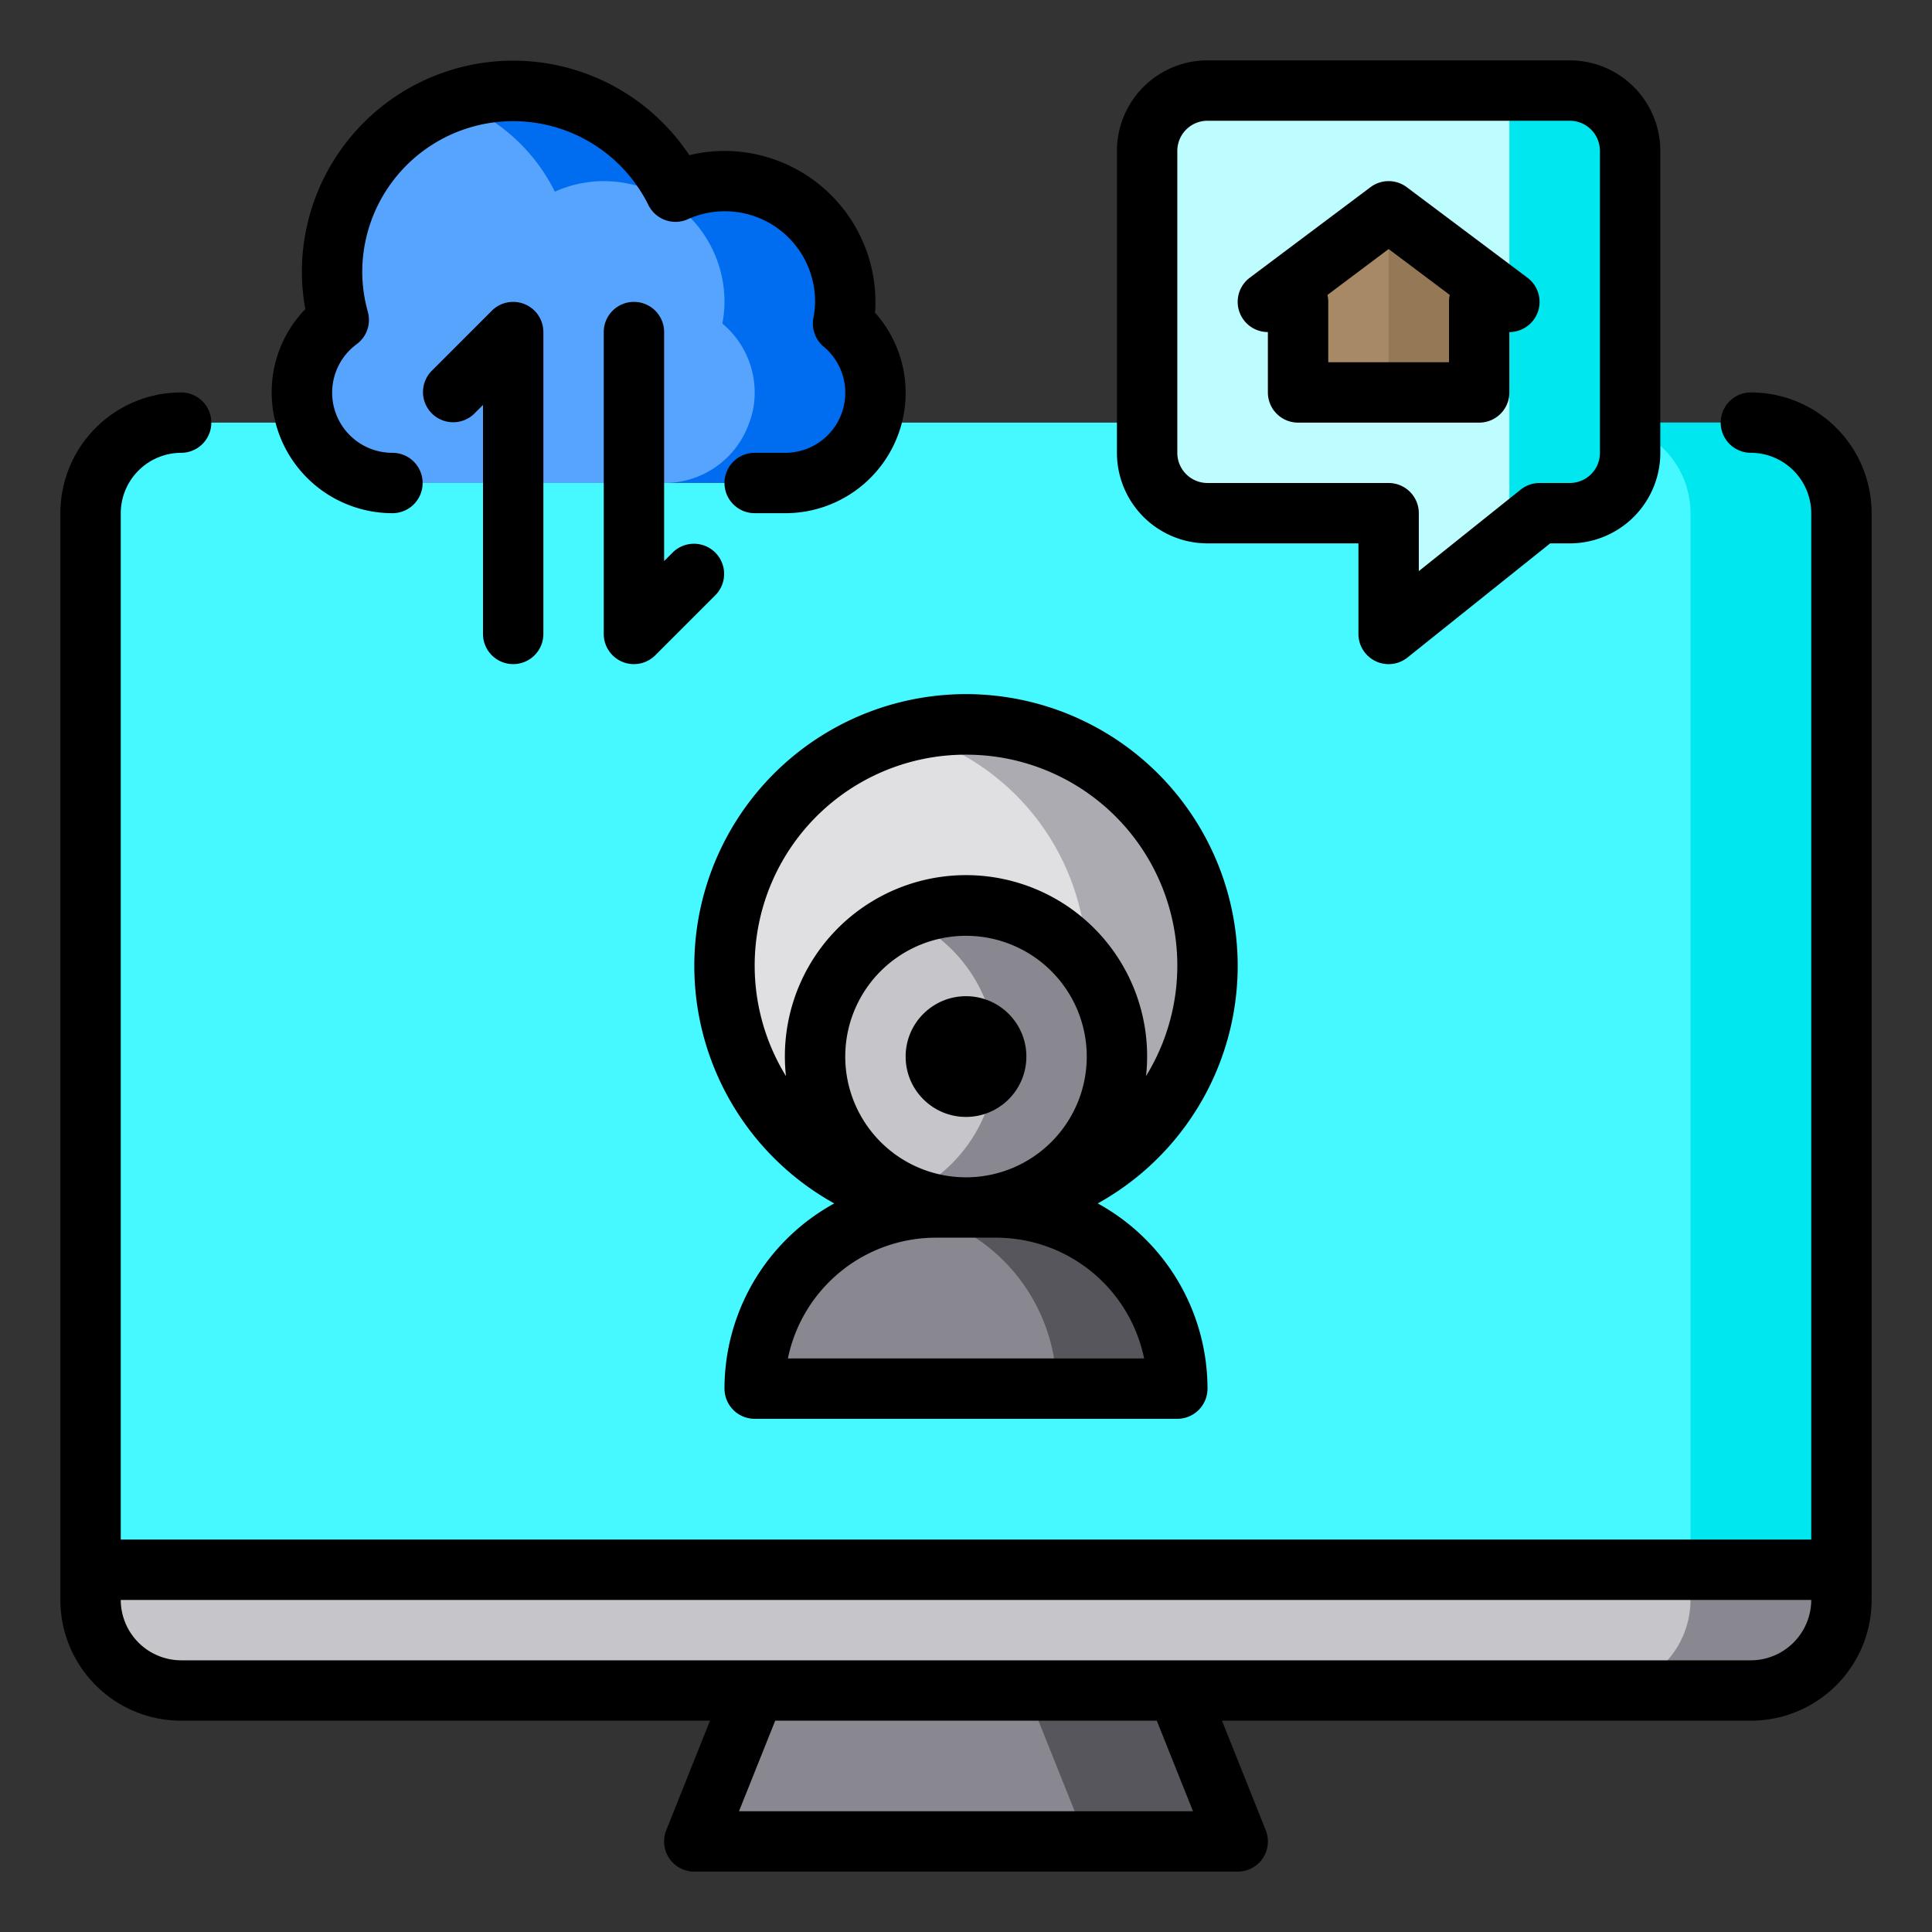
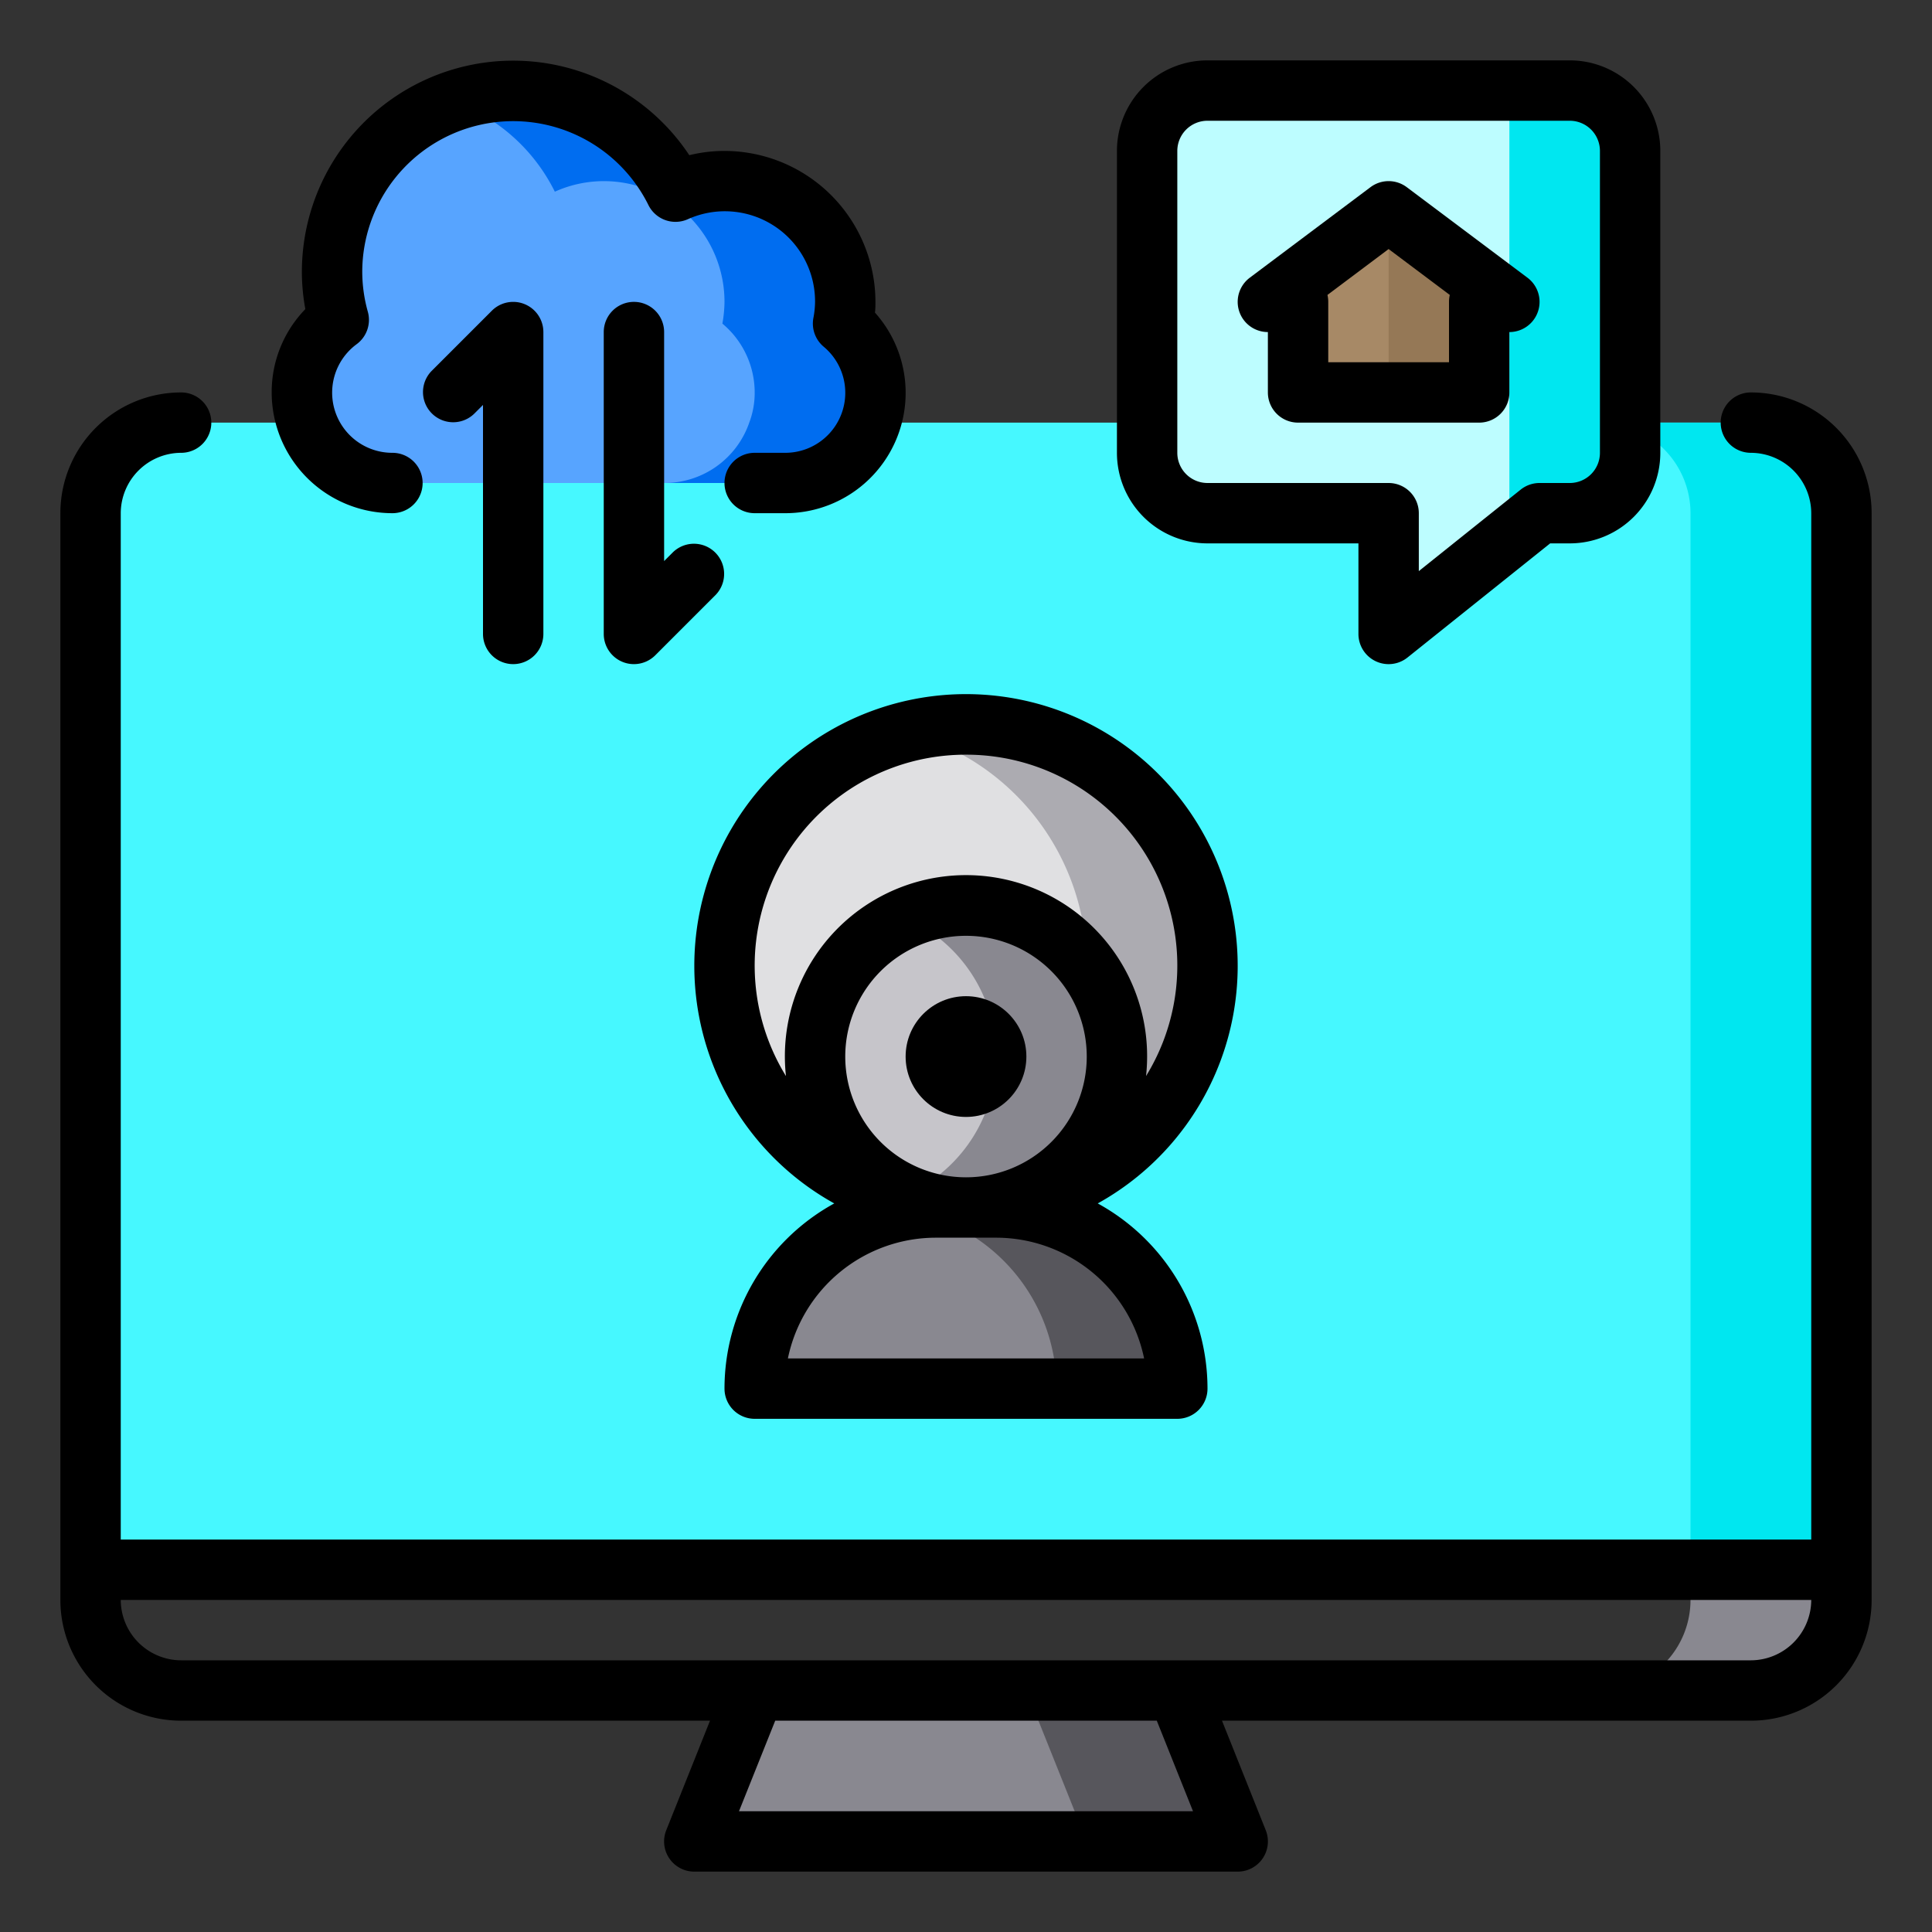
<svg xmlns="http://www.w3.org/2000/svg" height="512" viewBox="0 0 64 64" width="512">
  <rect x="0" y="0" width="64" height="64" fill="#333333" stroke="none" />
  <g id="cloud-Home-Cam-Computer">
-     <path d="m61 52v1a3 3 0 0 1 -3 3h-52a3 3 0 0 1 -3-3v-1z" fill="#c6c5ca" />
    <path d="m61 17v35h-58v-35a3 3 0 0 1 3-3h52a3 3 0 0 1 3 3z" fill="#46f8ff" />
    <path d="m61 17v35h-5v-35a3 3 0 0 0 -3-3h5a3 3 0 0 1 3 3z" fill="#00e7f0" />
    <path d="m54 5v10a2.006 2.006 0 0 1 -2 2h-1l-5 4v-4h-6a2.006 2.006 0 0 1 -2-2v-10a2.006 2.006 0 0 1 2-2h12a2.006 2.006 0 0 1 2 2z" fill="#bdfdff" />
    <path d="m50 10h-1v3h-6v-3h-1l4-3z" fill="#a78966" />
    <path d="m50 10h-1v3h-3v-6z" fill="#957856" />
    <path d="m39 56 2 5h-18l2-5z" fill="#898890" />
    <path d="m61 52v1a3 3 0 0 1 -3 3h-5a3 3 0 0 0 3-3v-1z" fill="#898890" />
    <path d="m41 61h-5l-2-5h5z" fill="#57565c" />
    <path d="m39 46h-14a6.009 6.009 0 0 1 6-6h2a6 6 0 0 1 6 6z" fill="#898890" />
    <path d="m39 46h-4a5.99 5.99 0 0 0 -5-5.91 5.47 5.47 0 0 1 1-.09h2a6 6 0 0 1 6 6z" fill="#57565c" />
    <circle cx="32" cy="32" fill="#e0e0e2" r="8" />
    <path d="m40 32a8 8 0 0 1 -8 8 8.239 8.239 0 0 1 -2-.25 8.005 8.005 0 0 0 0-15.5 8.239 8.239 0 0 1 2-.25 8 8 0 0 1 8 8z" fill="#acabb1" />
    <circle cx="32" cy="35" fill="#c6c5ca" r="5" />
    <path d="m37 35a5 5 0 0 1 -5 5 5.106 5.106 0 0 1 -2-.41 5.011 5.011 0 0 0 0-9.18 5.106 5.106 0 0 1 2-.41 5 5 0 0 1 5 5z" fill="#898890" />
    <circle cx="32" cy="35" fill="#bddbff" r="1" />
    <path d="m29 13a2.772 2.772 0 0 1 -.18 1 2.968 2.968 0 0 1 -2.82 2h-13a2.968 2.968 0 0 1 -2.82-2 2.772 2.772 0 0 1 -.18-1 2.959 2.959 0 0 1 1.22-2.4 6 6 0 0 1 11.16-4.25 3.955 3.955 0 0 1 1.62-.35 4 4 0 0 1 4 4 4.285 4.285 0 0 1 -.07.72 2.975 2.975 0 0 1 1.07 2.28z" fill="#57a4ff" />
    <path d="m29 13a2.772 2.772 0 0 1 -.18 1 2.968 2.968 0 0 1 -2.82 2h-4a2.968 2.968 0 0 0 2.82-2 2.772 2.772 0 0 0 .18-1 2.975 2.975 0 0 0 -1.07-2.28 4.285 4.285 0 0 0 .07-.72 4 4 0 0 0 -4-4 3.955 3.955 0 0 0 -1.62.35 6.014 6.014 0 0 0 -3.38-3 5.8 5.8 0 0 1 2-.35 6.006 6.006 0 0 1 5.38 3.35 3.955 3.955 0 0 1 1.62-.35 4 4 0 0 1 4 4 4.285 4.285 0 0 1 -.07.72 2.975 2.975 0 0 1 1.07 2.28z" fill="#006df0" />
    <path d="m50 3v14h2a2 2 0 0 0 2-2v-10a2 2 0 0 0 -2-2z" fill="#00e7f0" />
    <path d="m58 13a1 1 0 0 0 0 2 2.006 2.006 0 0 1 2 2v34h-56v-34a2.006 2.006 0 0 1 2-2 1 1 0 0 0 0-2 4 4 0 0 0 -4 4v36a4 4 0 0 0 4 4h17.52l-1.45 3.63a1 1 0 0 0 .93 1.37h18a1 1 0 0 0 .93-1.37l-1.45-3.63h17.52a4 4 0 0 0 4-4v-36a4 4 0 0 0 -4-4zm-33.52 47 1.2-3h12.64l1.2 3zm33.52-5h-52a2.006 2.006 0 0 1 -2-2h56a2.006 2.006 0 0 1 -2 2z" />
    <path d="m17 22a1 1 0 0 0 1-1v-10a1 1 0 0 0 -1.707-.707l-2 2a1 1 0 0 0 1.414 1.414l.293-.293v7.586a1 1 0 0 0 1 1z" />
    <path d="m21 10a1 1 0 0 0 -1 1v10a1 1 0 0 0 .617.924.987.987 0 0 0 .383.076 1 1 0 0 0 .707-.293l2-2a1 1 0 0 0 -1.414-1.414l-.293.293v-7.586a1 1 0 0 0 -1-1z" />
    <path d="m13 17a1 1 0 0 0 0-2 1.993 1.993 0 0 1 -1.183-3.6 1 1 0 0 0 .369-1.069 4.955 4.955 0 0 1 -.186-1.331 5 5 0 0 1 9.48-2.207 1 1 0 0 0 1.3.471 2.988 2.988 0 0 1 4.22 2.736 2.939 2.939 0 0 1 -.057.542 1 1 0 0 0 .338.939 1.988 1.988 0 0 1 -1.281 3.519h-1a1 1 0 0 0 0 2h1a3.986 3.986 0 0 0 2.984-6.645c.016-.122.016-.239.016-.355a5.006 5.006 0 0 0 -5-5 4.864 4.864 0 0 0 -1.166.141 7 7 0 0 0 -12.834 3.859 6.781 6.781 0 0 0 .115 1.24 3.942 3.942 0 0 0 -1.115 2.76 4 4 0 0 0 4 4z" />
-     <path d="m23 32a9 9 0 0 0 4.636 7.865 7 7 0 0 0 -3.636 6.135 1 1 0 0 0 1 1h14a1 1 0 0 0 1-1 7 7 0 0 0 -3.636-6.135 9 9 0 1 0 -13.364-7.865zm5 3a4 4 0 1 1 4 4 4 4 0 0 1 -4-4zm9.9 10h-11.8a5.008 5.008 0 0 1 4.9-4h2a5.008 5.008 0 0 1 4.9 4zm-5.9-20a6.985 6.985 0 0 1 5.964 10.646 6 6 0 1 0 -11.928 0 6.985 6.985 0 0 1 5.964-10.646z" />
+     <path d="m23 32a9 9 0 0 0 4.636 7.865 7 7 0 0 0 -3.636 6.135 1 1 0 0 0 1 1h14a1 1 0 0 0 1-1 7 7 0 0 0 -3.636-6.135 9 9 0 1 0 -13.364-7.865zm5 3a4 4 0 1 1 4 4 4 4 0 0 1 -4-4m9.9 10h-11.8a5.008 5.008 0 0 1 4.9-4h2a5.008 5.008 0 0 1 4.9 4zm-5.9-20a6.985 6.985 0 0 1 5.964 10.646 6 6 0 1 0 -11.928 0 6.985 6.985 0 0 1 5.964-10.646z" />
    <circle cx="32" cy="35" r="2" />
    <path d="m40 18h5v3a1 1 0 0 0 1.625.781l4.726-3.781h.649a3 3 0 0 0 3-3v-10a3 3 0 0 0 -3-3h-12a3 3 0 0 0 -3 3v10a3 3 0 0 0 3 3zm-1-13a1 1 0 0 1 1-1h12a1 1 0 0 1 1 1v10a1 1 0 0 1 -1 1h-1a1 1 0 0 0 -.625.219l-3.375 2.7v-1.919a1 1 0 0 0 -1-1h-6a1 1 0 0 1 -1-1z" />
    <path d="m42 11v2a1 1 0 0 0 1 1h6a1 1 0 0 0 1-1v-2a1 1 0 0 0 .6-1.8l-4-3a1 1 0 0 0 -1.2 0l-4 3a1 1 0 0 0 .6 1.8zm4-2.75 2.026 1.52a1.026 1.026 0 0 0 -.026.23v2h-4v-2a1.026 1.026 0 0 0 -.026-.23z" />
  </g>
</svg>